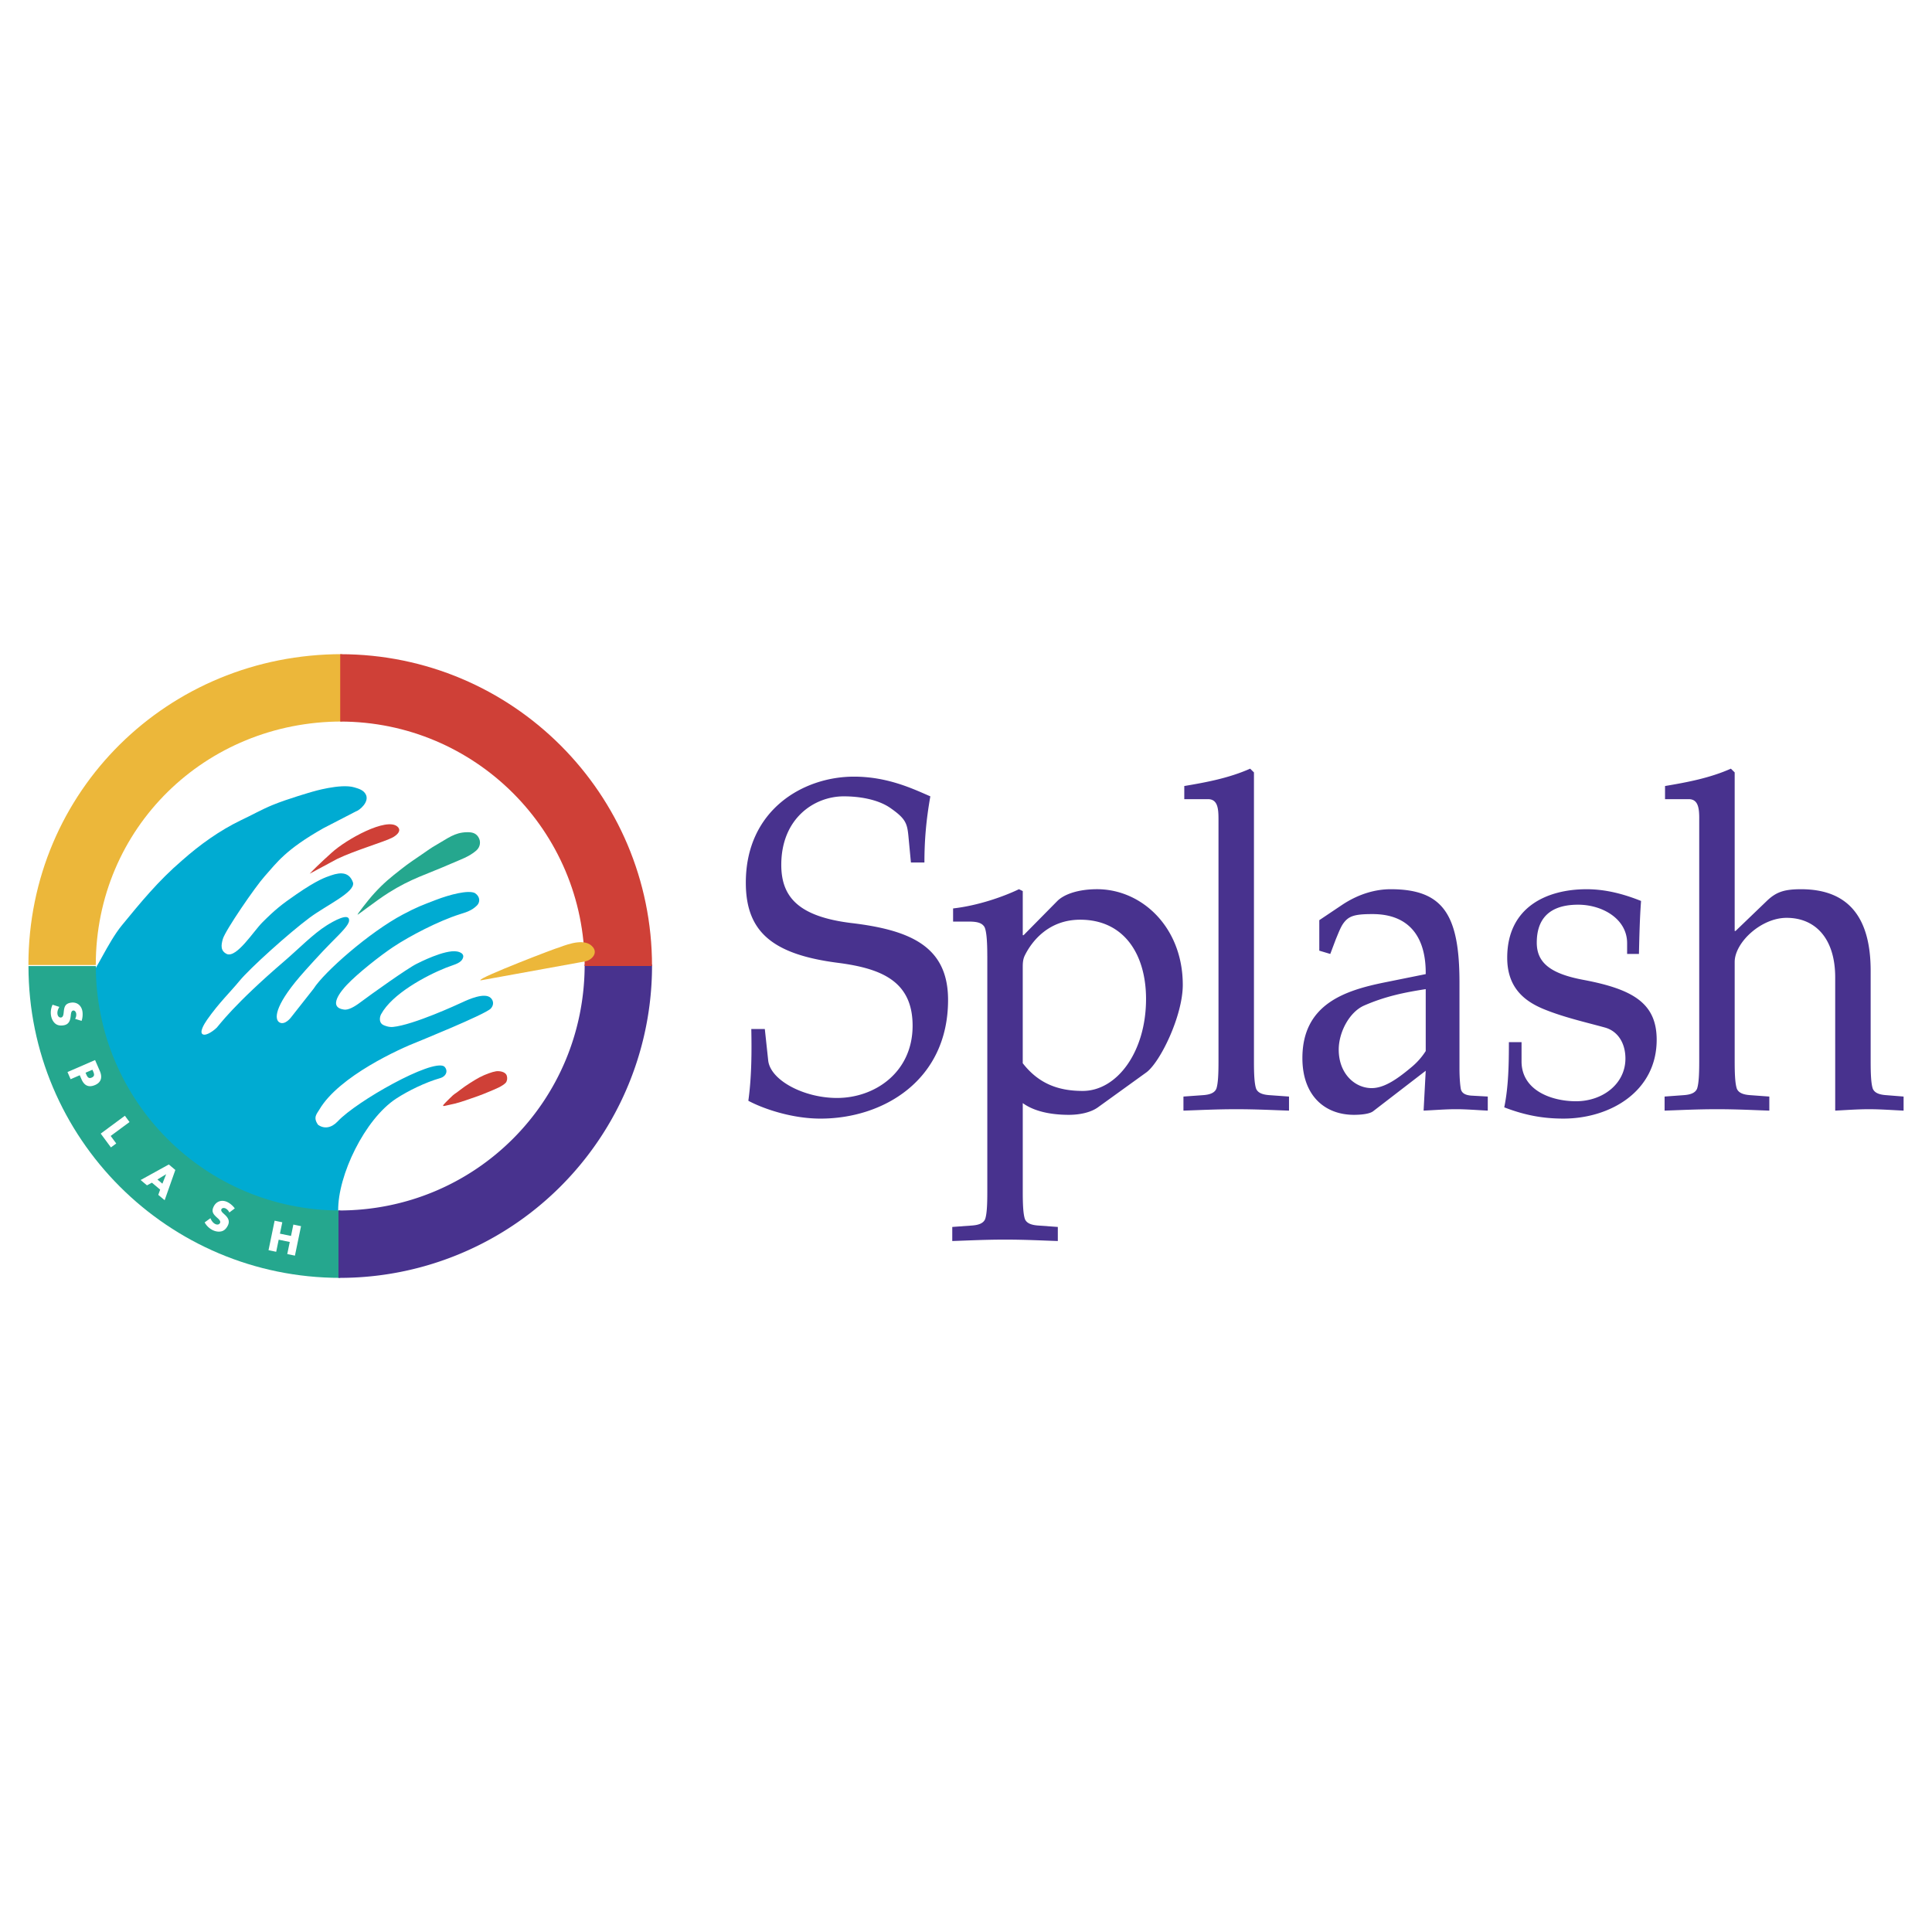
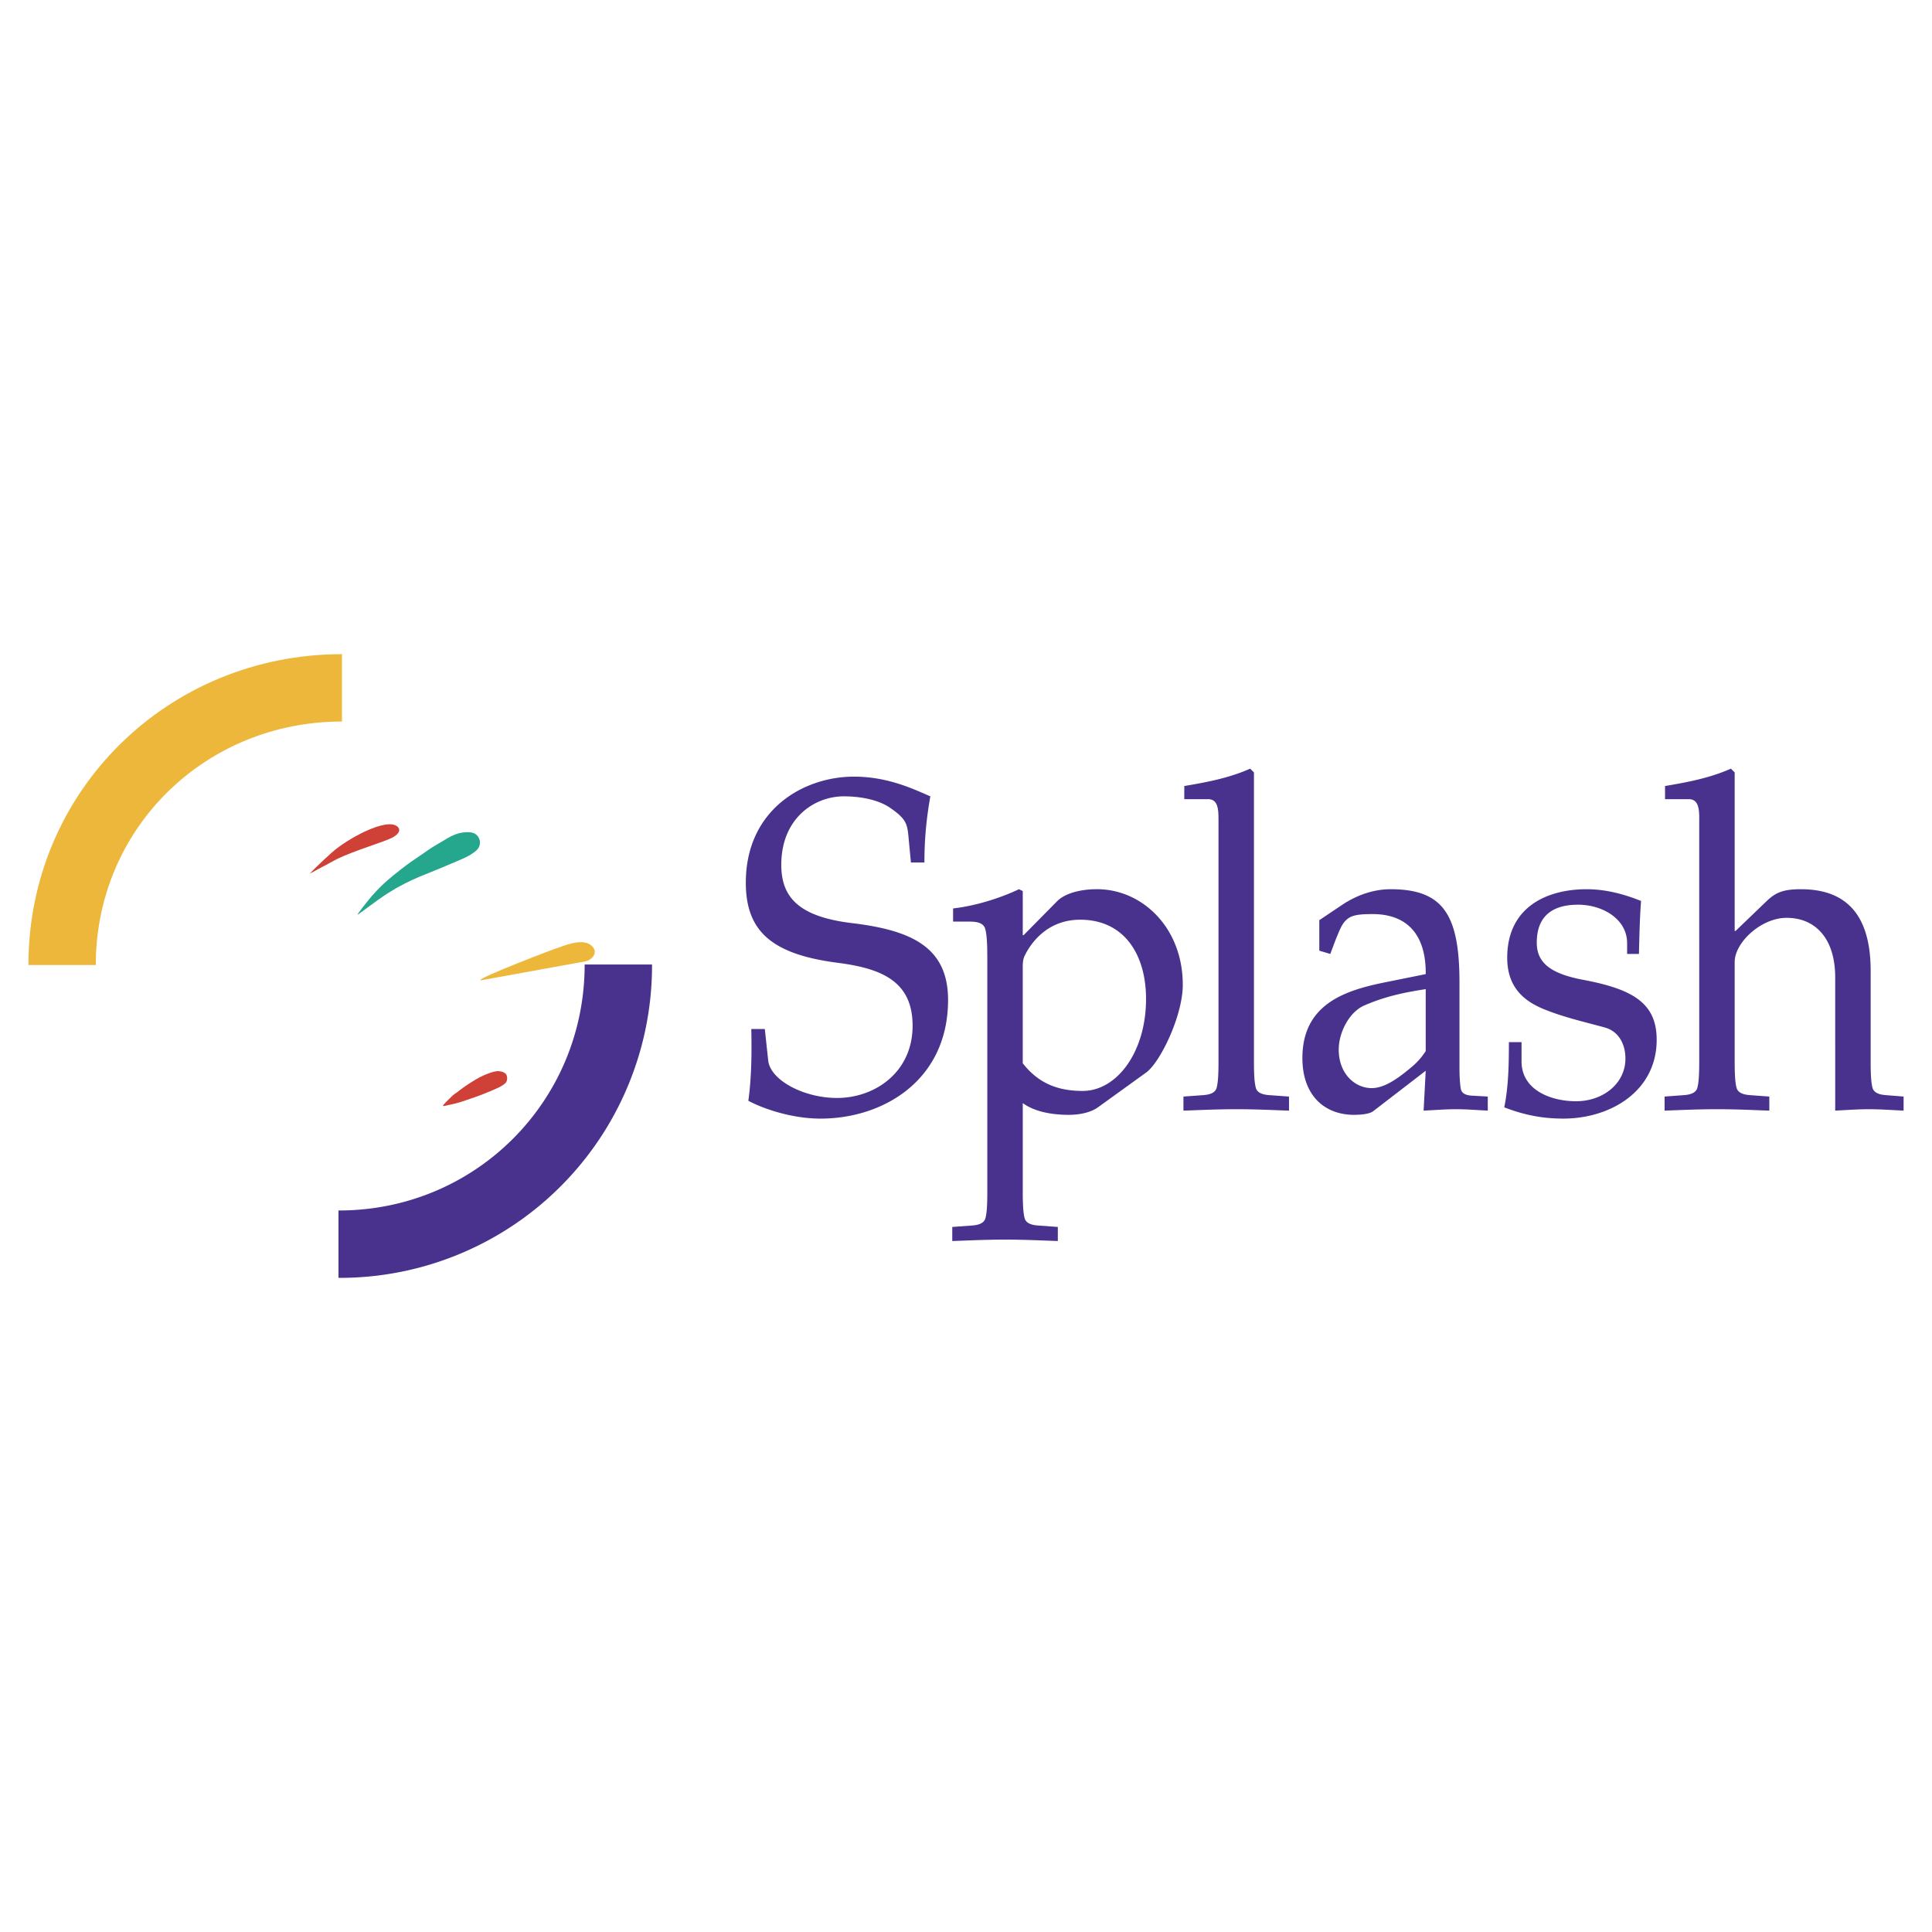
<svg xmlns="http://www.w3.org/2000/svg" width="2500" height="2500" viewBox="0 0 192.756 192.756">
  <g fill-rule="evenodd" clip-rule="evenodd">
    <path fill="#fff" d="M0 0h192.756v192.756H0V0z" />
    <path d="M90.883 86.05l-.253-2.667c-.126-1.264-.295-1.732-1.854-2.808-1.18-.796-2.949-1.124-4.592-1.124-2.949 0-6.235 2.2-6.235 6.833 0 3.183 1.686 5.148 6.951 5.803 5.94.702 9.689 2.34 9.689 7.675 0 8.004-6.445 11.842-12.722 11.842-2.949 0-5.813-1.031-7.204-1.779.337-2.434.337-4.961.295-7.16h1.348l.337 3.135c.211 1.967 3.539 3.744 6.867 3.744 3.792 0 7.541-2.574 7.541-7.207 0-4.445-3.117-5.709-7.414-6.271-6.614-.842-9.226-3.135-9.226-8.002 0-7.254 5.729-10.578 10.784-10.578 3.371 0 5.898 1.217 7.625 1.966-.421 2.387-.59 4.399-.59 6.599h-1.347v-.001zM98.502 95.363c0-1.498-.084-2.527-.295-2.902-.252-.375-.674-.515-1.558-.515H95.09v-1.311c2.486-.281 5.013-1.17 6.572-1.919l.379.188v4.399h.084l3.371-3.417c.715-.702 2.148-1.17 3.959-1.17 4.465 0 8.551 3.791 8.551 9.546 0 3.09-2.273 7.77-3.664 8.752l-4.803 3.465c-.715.514-1.811.748-2.906.748-1.307 0-3.244-.188-4.592-1.17v8.846c0 1.264.043 2.199.211 2.715.168.42.631.607 1.348.654l1.938.141v1.404c-1.516-.047-3.201-.141-5.266-.141s-3.75.094-5.265.141v-1.404l1.938-.141c.716-.047 1.179-.234 1.347-.654.17-.516.211-1.451.211-2.715v-23.54h-.001zm3.539 10.717c1.602 2.061 3.58 2.762 5.982 2.762 3.412 0 6.318-3.885 6.318-9.174 0-4.398-2.148-7.909-6.57-7.909-3.119 0-4.803 2.106-5.52 3.557-.211.421-.211.842-.211 1.264v9.5h.001zM121.568 81.65c0-1.076-.125-1.918-1.053-1.918h-2.359v-1.311c2.234-.375 4.467-.796 6.572-1.731l.379.374v28.829c0 1.264.043 2.199.211 2.715.168.422.633.609 1.348.656l1.938.139v1.404c-1.516-.047-3.201-.141-5.266-.141-2.062 0-3.748.094-5.266.141v-1.404l1.938-.139c.717-.047 1.18-.234 1.35-.656.168-.516.209-1.451.209-2.715V81.65h-.001zM142.244 97.188c.041-3.65-1.602-5.99-5.309-5.99-1.812 0-2.402.188-2.949.983-.252.375-.463.936-.717 1.544l-.547 1.451-1.096-.328v-3.042l2.232-1.497c1.812-1.217 3.539-1.592 4.887-1.592 5.266 0 6.867 2.574 6.867 9.314v8.564c0 .748.043 1.496.127 2.012.084.469.463.656 1.053.703l1.643.092v1.404c-1.053-.047-2.105-.141-3.16-.141-1.094 0-2.148.094-3.242.141l.211-3.977-5.225 4.023c-.338.281-1.18.375-1.938.375-2.865 0-5.141-1.871-5.141-5.662 0-5.383 4.256-6.74 8.131-7.535l4.173-.842zm0 1.498c-2.107.328-4.002.703-6.15 1.639-1.475.654-2.529 2.668-2.529 4.398 0 2.387 1.602 3.838 3.287 3.838 1.305 0 2.654-.982 4.043-2.152a6.91 6.91 0 0 0 1.35-1.545v-6.178h-.001zM151.805 103.975v1.918c0 2.902 2.992 3.979 5.436 3.979 2.654 0 4.928-1.73 4.928-4.26 0-1.496-.717-2.713-2.021-3.088-1.854-.516-4.172-1.029-6.193-1.871-2.021-.844-3.58-2.248-3.58-5.102 0-5.055 3.959-6.833 7.92-6.833 1.979 0 3.791.515 5.434 1.17-.127 1.685-.168 3.417-.211 5.288h-1.18V94.1c0-2.434-2.484-3.838-4.887-3.838-3.58 0-4.127 2.2-4.127 3.791 0 2.012 1.391 3.088 4.592 3.697 5.012.936 7.371 2.34 7.371 5.99 0 5.148-4.633 7.863-9.311 7.863-2.021 0-3.832-.328-5.896-1.123.422-2.061.463-4.307.463-6.506h1.262v.001zM169.533 81.65c0-1.076-.127-1.918-1.055-1.918h-2.357v-1.311c2.232-.375 4.465-.796 6.57-1.731l.379.374v15.819h.086l3.117-2.995c.926-.889 1.727-1.17 3.412-1.17 4.928 0 6.951 3.042 6.951 8.144v9.031c0 1.264.041 2.199.209 2.715.17.422.633.609 1.348.656l1.729.139v1.404c-1.055-.047-2.275-.141-3.455-.141s-2.4.094-3.369.141V97.516c0-3.884-1.98-5.943-4.846-5.943-2.568 0-5.182 2.48-5.182 4.399v9.921c0 1.264.043 2.199.211 2.715.17.422.633.609 1.348.656l1.896.139v1.404c-1.475-.047-3.16-.141-5.225-.141-2.062 0-3.748.094-5.223.141v-1.404l1.896-.139c.715-.047 1.178-.234 1.348-.656.168-.516.211-1.451.211-2.715V81.65h.001z" fill="#48328e" />
    <path d="M33.244 124.539c15.318 0 27.737-12.42 27.737-27.736 0-15.319-12.418-27.737-27.737-27.737-15.317 0-27.736 12.418-27.736 27.737 0 15.316 12.419 27.736 27.736 27.736z" fill="#fff" />
    <path d="M44.87 109.582c.582-.578.397-.328 1.039-.84.521-.418 1.497-1.025 1.922-1.248.581-.307 1.296-.561 1.664-.613.306-.043.929.025 1.062.43.107.328-.005.623-.104.723-.363.359-.972.596-1.612.865-.975.41-1.33.521-2.366.877-1.046.359-1.265.361-2.075.551-.421.099-.102-.177.47-.745zM33.073 85.089c1.493-1.367 5.476-3.555 6.566-2.63.662.562-.6 1.166-.473 1.097-.791.429-3.7 1.264-5.519 2.136l-2.752 1.479c.809-.862 2.178-2.082 2.178-2.082z" fill="#cf4037" />
    <path d="M35.686 91.238c-.119.083.96-1.358 1.678-2.138.933-1.015 1.547-1.508 2.63-2.359.794-.624 1.272-.938 2.107-1.505.569-.387.876-.63 1.477-.969 1.097-.62 1.76-1.205 2.984-1.237.48-.013.877.057 1.146.456.305.451.214 1.026-.199 1.381-.724.621-1.52.871-2.489 1.296-2.507 1.1-3.96 1.463-6.277 2.924-1.233.777-3.213 2.349-3.057 2.151z" fill="#25a78e" />
-     <path d="M9.232 96.883c0 13.469 10.662 24.139 24.13 24.139l.394.043-.016-.252c-.055-3.557 2.665-9.16 5.783-11.203 1.205-.789 2.952-1.635 4.379-2.041.657-.186.835-.793.406-1.178-1.239-.756-8.739 3.482-10.606 5.48-.627.672-1.357.789-1.97.348-.525-.74-.121-1.088.13-1.516 1.959-3.34 8.088-6.1 9.795-6.756-.273.105 6.775-2.738 7.311-3.326.314-.344.287-.768 0-1.051-.598-.594-2.249.154-2.815.418-.473.219-4.883 2.264-6.947 2.471-.438.045-.894-.15-1.007-.219-.438-.264-.298-.824-.175-1.051 1.095-2.016 4.404-3.811 6.479-4.641.657-.262 1.357-.394 1.62-.831.394-.656-.525-.788-.525-.788-1.226-.219-3.856 1.148-4.018 1.227-.919.443-4.681 3.139-5.504 3.758-.388.291-1.099.822-1.648.822-1.876-.17-.314-1.955.182-2.48 1.083-1.146 3.333-2.92 4.645-3.792 1.63-1.082 4.498-2.578 6.615-3.248.645-.203 1.209-.368 1.716-.875.309-.309.356-.857-.193-1.234-.652-.343-2.527.146-3.926.685-1.375.531-1.854.695-3.271 1.446-3.338 1.766-7.863 5.749-8.913 7.413l-2.276 2.889s-.569.744-1.095.482c-.559-.279-.569-1.576 1.995-4.574.572-.668 2.222-2.489 3.083-3.35 1.156-1.157 1.815-1.822 1.839-2.246.05-.875-1.591.072-2.226.47-1.365.855-2.841 2.377-4.221 3.561-5.067 4.344-6.544 6.43-6.752 6.643-.239.242-1.004.838-1.379.678-.396-.168.091-1.004.404-1.453 1.191-1.701 2.331-2.777 3.228-3.873 1.052-1.284 4.949-4.786 7.006-6.318 1.687-1.256 4.554-2.54 4.334-3.503-.351-1.007-1.143-1.085-2.189-.722-.554.192-1.357.438-3.483 1.903-1.459 1.005-2.11 1.526-3.364 2.779-.901.899-2.548 3.541-3.541 3.172-.671-.314-.589-.894-.412-1.51.242-.846 3.227-5.2 4.173-6.254 1.2-1.337 2.031-2.629 5.862-4.796l3.218-1.663c.416-.131 1.353-.951 1.028-1.664-.219-.481-.723-.613-1.16-.745-1.38-.414-4.203.438-4.203.438s-2.452.7-3.972 1.327c-1.063.438-2.122 1.037-3.152 1.518-2.128 1.03-4.075 2.426-5.86 4.005-2.403 2.061-4.172 4.241-6.024 6.495-1.361 1.654-2.811 5.008-2.912 4.543l-.006.008.006-.008z" fill="#00abd2" />
-     <path d="M9.561 96.383c0 13.469 10.919 24.387 24.387 24.387v6.723c-17.18 0-31.107-13.928-31.107-31.109h6.72v-.001z" fill="#25a78e" />
    <path d="M9.556 96.281c0-13.643 10.918-24.295 24.562-24.295v-6.721c-17.355 0-31.283 13.661-31.283 31.016h6.721z" fill="#ecb73a" />
-     <path d="M7.493 101.652a.815.815 0 0 0 .106-.545c-.025-.141-.141-.314-.305-.285-.172.031-.203.25-.222.391l-.024.207c-.049.434-.201.787-.679.871-.293.053-.607.035-.85-.164-.236-.197-.373-.492-.426-.789a1.85 1.85 0 0 1 .153-1.098l.677.219c-.134.221-.231.473-.185.736.032.18.156.355.364.318.215-.037.236-.352.254-.525.052-.506.121-.846.693-.947.599-.105 1.067.252 1.171.844.052.297.022.678-.08.967l-.647-.2zM9.486 105.762l.475 1.096c.257.59.161 1.117-.471 1.393-.649.281-1.086.055-1.357-.568l-.176-.406-.912.396-.311-.715 2.752-1.196zm-.952 1.263l.053.121c.112.258.223.514.559.367.346-.15.247-.389.127-.666l-.052-.119-.687.297zM11.042 113.334l.555.75-.53.393-1.018-1.377 2.41-1.782.463.627-1.88 1.389zM15.157 117.996l-.493.266-.633-.531 2.812-1.551.65.547-1.066 3.02-.635-.535.186-.523-.821-.693zm1.415-.834l-.006-.006-.86.523.495.416.371-.933zM22.88 120.971a.82.82 0 0 0-.378-.406c-.129-.062-.337-.07-.411.08-.076.158.084.311.187.408l.153.141c.322.295.519.625.307 1.061-.131.27-.329.514-.632.592-.298.076-.618.014-.889-.119a1.857 1.857 0 0 1-.799-.768l.576-.42c.1.238.247.465.486.582.165.08.38.082.472-.107.096-.195-.146-.398-.276-.514-.379-.34-.614-.596-.359-1.117.266-.547.83-.717 1.37-.453.272.133.563.379.736.633l-.543.407zM29.034 123.311l.234-1.137.766.16-.608 2.941-.765-.158.249-1.205-1.105-.228-.249 1.207-.765-.159.608-2.943.765.158-.234 1.135 1.104.229z" fill="#fff" />
    <path d="M33.77 120.77c13.643.023 24.562-10.896 24.562-24.539h6.721a31.153 31.153 0 0 1-31.283 31.262v-6.723z" fill="#48328e" />
-     <path d="M58.331 96.377c0-13.468-10.918-24.387-24.387-24.387v-6.721c17.181 0 31.108 13.928 31.108 31.108h-6.721z" fill="#cf4037" />
    <path d="M47.945 97.787c-.229-.229 7.766-3.295 7.81-3.251 1.139-.438 2.705-.933 3.417-.021.484.62-.155 1.269-.769 1.4l-10.509 1.908.051-.036z" fill="#ecb73a" />
  </g>
</svg>